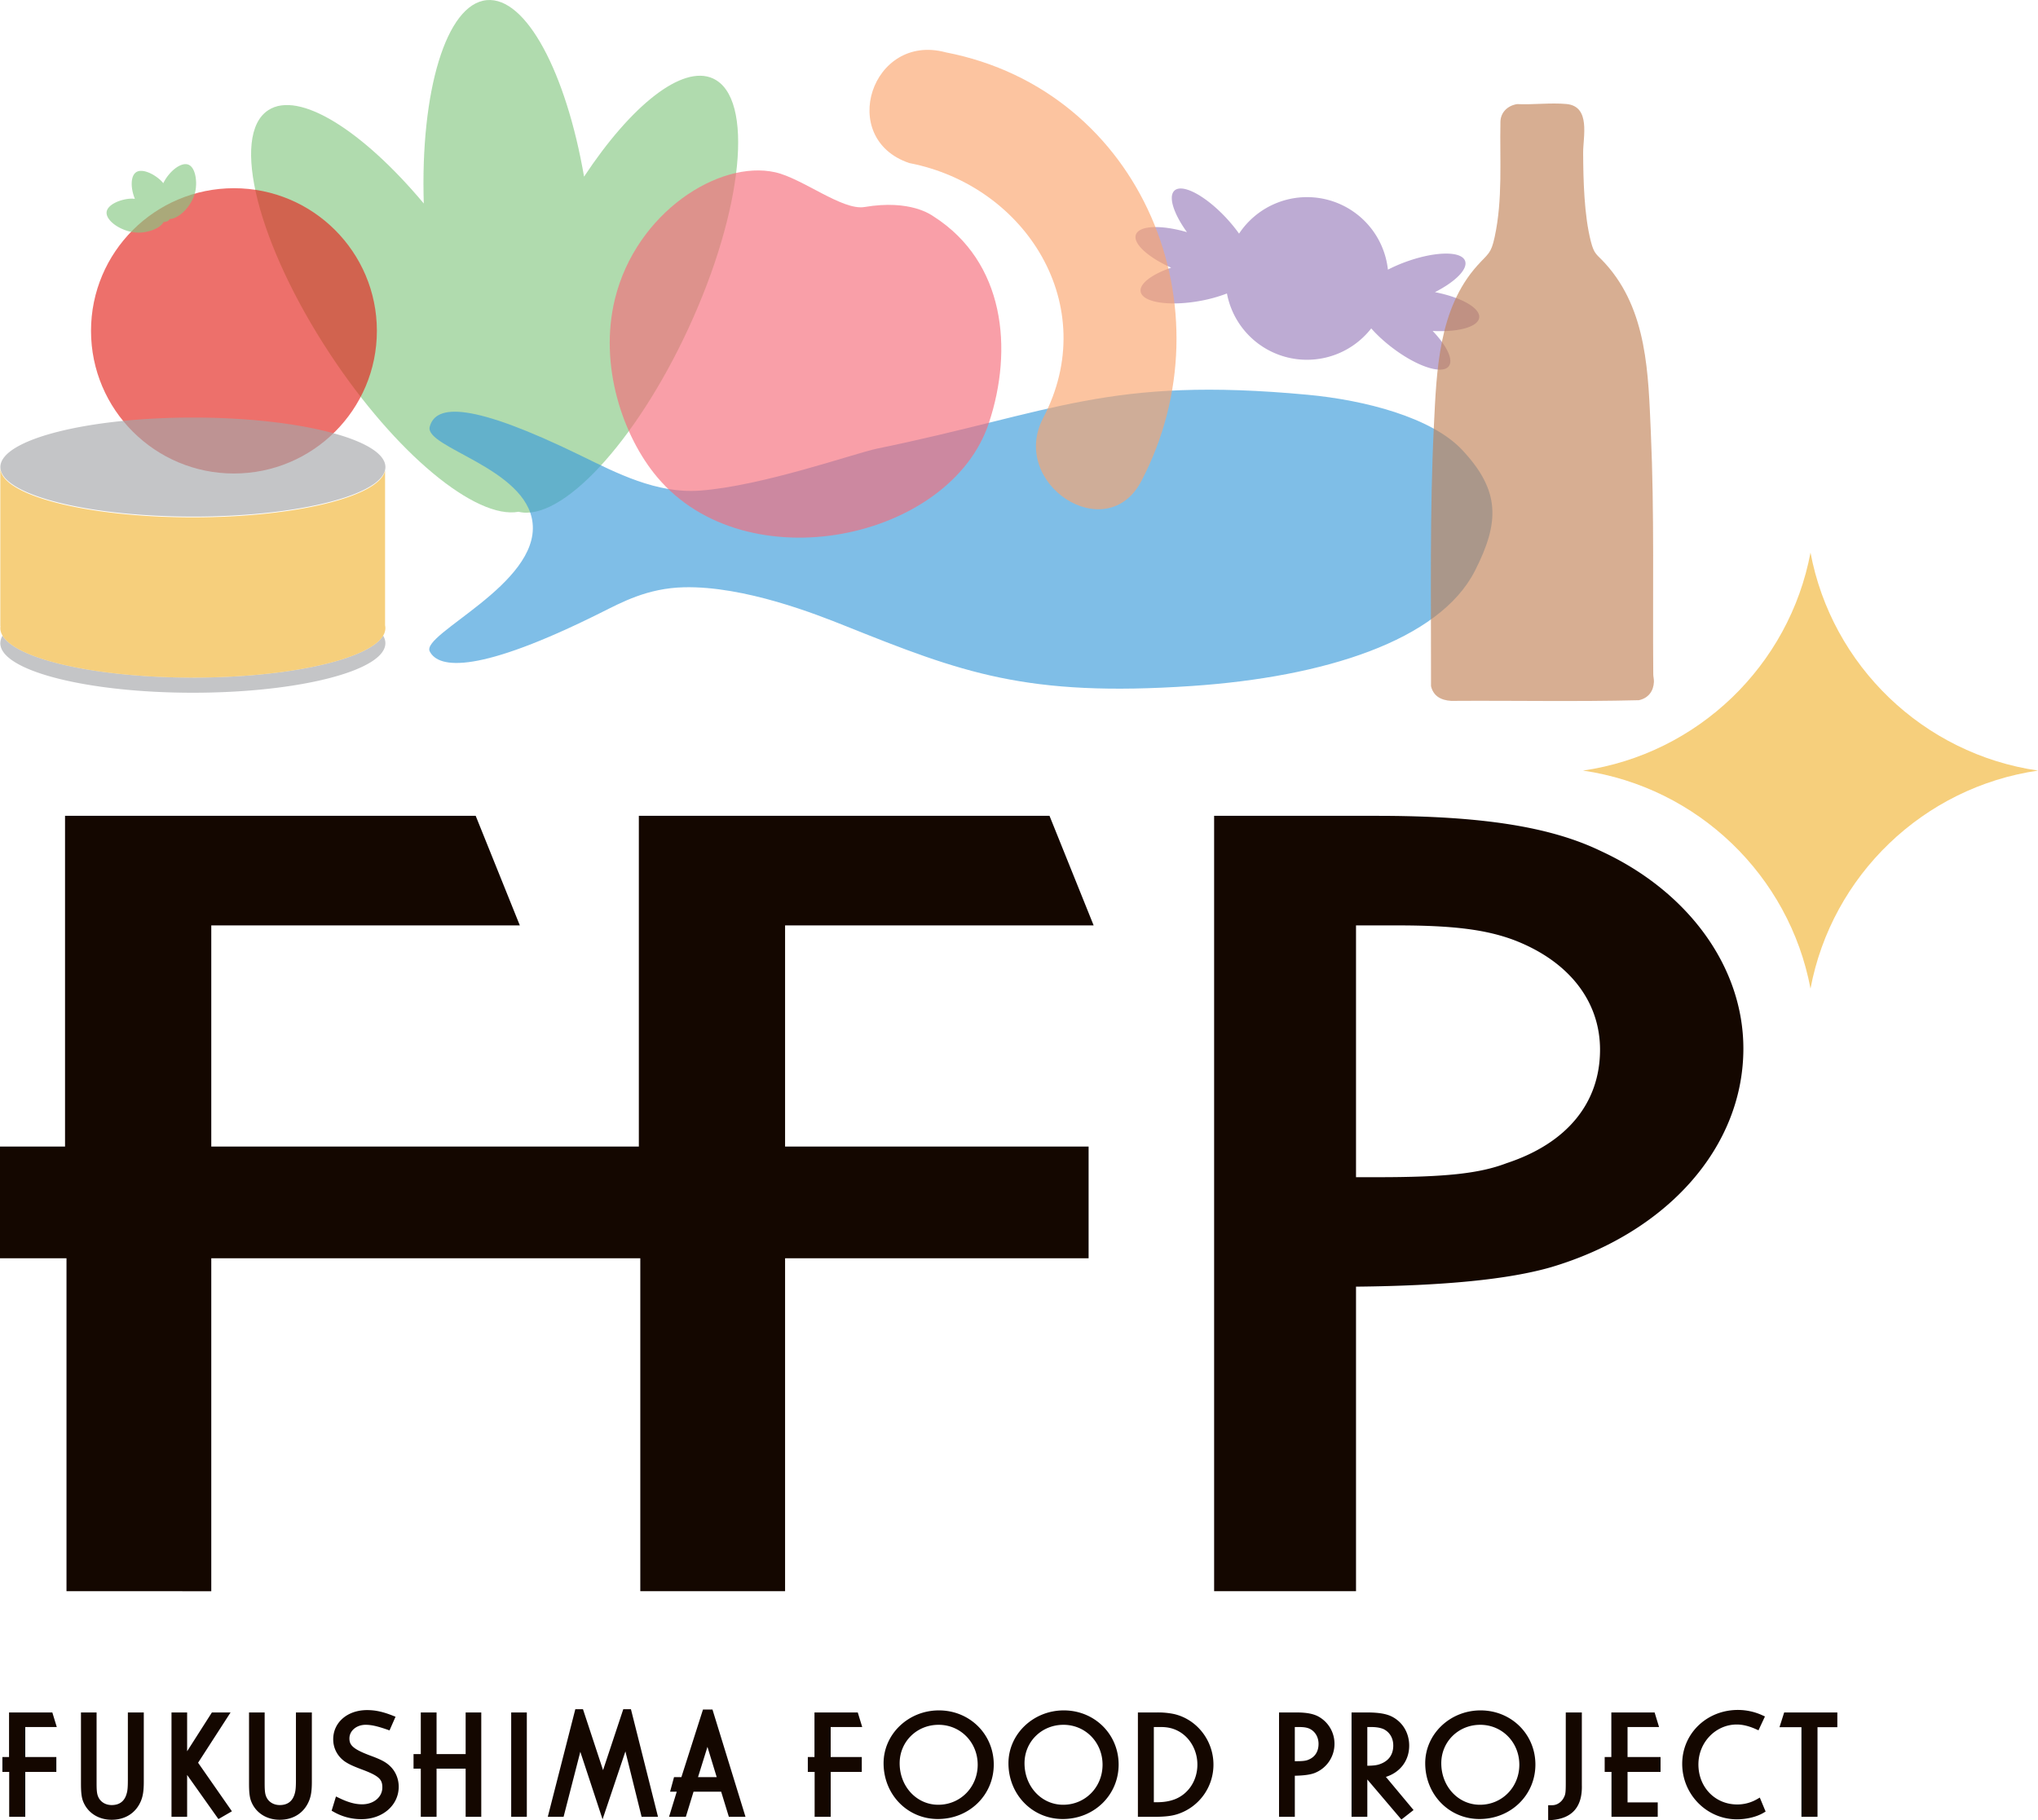
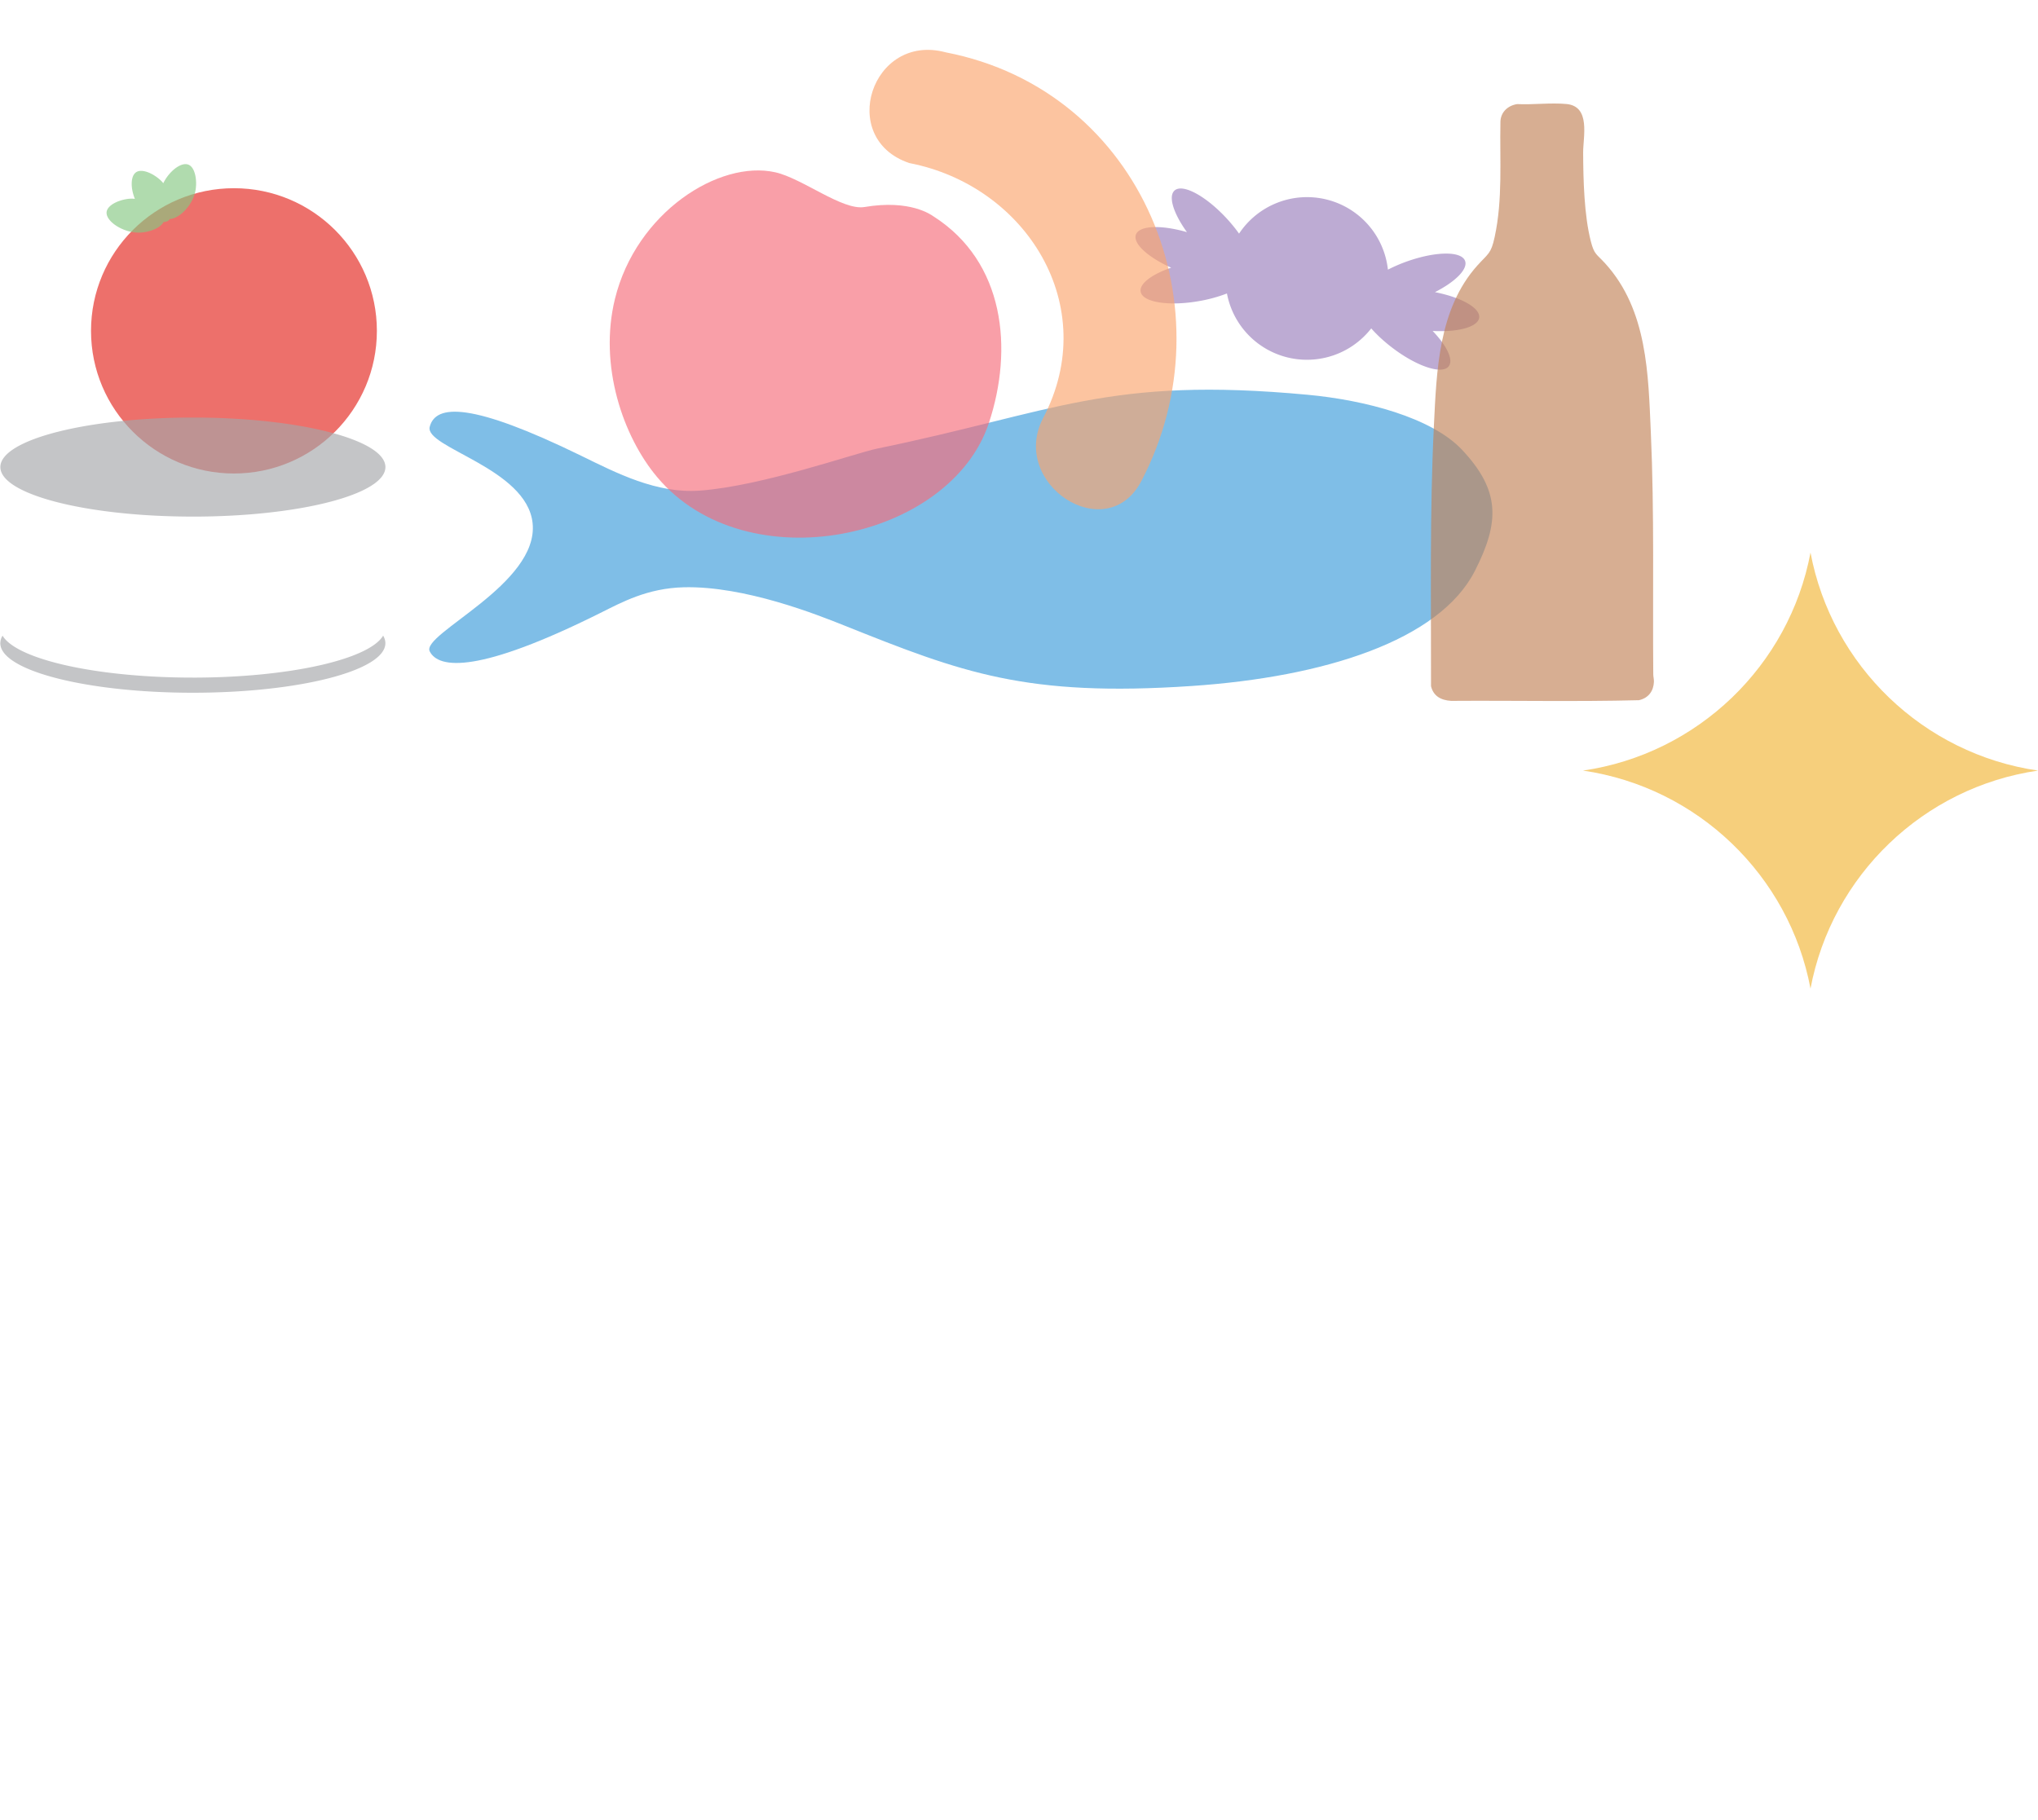
<svg xmlns="http://www.w3.org/2000/svg" width="150" height="134" fill="none">
  <g clip-path="url(#a)">
    <path d="M108.869 23.387c.095-.712-1.315-1.501-3.256-1.88 1.503-.764 2.444-1.699 2.218-2.303-.281-.753-2.272-.707-4.445.103a11.62 11.62 0 0 0-1.233.543 5.987 5.987 0 0 0-4.544-5.17 6 6 0 0 0-6.412 2.518c-.247-.346-.53-.698-.847-1.047-1.56-1.713-3.308-2.664-3.904-2.123-.478.433-.07 1.695.915 3.061-1.9-.55-3.515-.493-3.757.183-.233.652.886 1.666 2.596 2.433-1.423.49-2.354 1.183-2.245 1.771.146.79 2.113 1.091 4.395.672a10.889 10.889 0 0 0 1.955-.544 5.989 5.989 0 0 0 4.477 4.713 6.002 6.002 0 0 0 6.143-2.142c.404.457.907.929 1.488 1.377 1.835 1.416 3.723 2.048 4.215 1.412.367-.473-.142-1.515-1.183-2.601 1.872.1 3.332-.29 3.424-.976Z" fill="#9A7EBB" style="mix-blend-mode:multiply" opacity=".65" />
-     <path d="M52.488 5.781c-2.27-1.048-6.043 1.988-9.5 7.222C41.655 5.308 38.71-.257 35.827.01c-2.991.276-4.898 6.734-4.636 14.97-4.513-5.39-9.198-8.347-11.45-6.867-2.807 1.845-.768 9.884 4.554 17.955 4.841 7.341 10.73 12.18 13.87 11.606 3.133.768 8.59-5.058 12.486-13.461 4.065-8.77 4.887-17.022 1.836-18.43Z" fill="#86C883" style="mix-blend-mode:multiply" opacity=".65" />
-     <path d="m4.179 127.135-.327-1.072H.666v3.283h-.49v1.094h.501v3.305H1.86v-3.305h2.287v-1.094H1.86v-2.211h2.319ZM9.41 131.073c0 .469-.022.746-.08.935-.149.579-.522.872-1.109.872-.41 0-.756-.187-.942-.507-.126-.233-.17-.431-.17-1.083v-5.227h-1.15v5.206c0 .603.033.947.119 1.231.301.902 1.123 1.463 2.143 1.463 1.01 0 1.798-.513 2.161-1.408.145-.36.201-.752.201-1.395v-5.097H9.411v5.01ZM16.97 126.063h-1.374l-1.823 2.857v-2.857h-1.15v7.682h1.15v-3.082l2.304 3.25.993-.575-2.49-3.574 2.39-3.701ZM21.781 131.073c0 .469-.023.746-.08.935-.15.579-.523.872-1.11.872-.41 0-.755-.187-.942-.507-.126-.233-.17-.431-.17-1.083v-5.227h-1.15v5.206c0 .603.033.947.12 1.231.3.902 1.122 1.463 2.143 1.463 1.01 0 1.797-.513 2.16-1.408.145-.36.201-.752.201-1.395v-5.097h-1.172v5.01ZM27.288 129.251c-1.343-.498-1.57-.796-1.57-1.277 0-.562.523-1.002 1.19-1.002.414 0 .856.097 1.574.347l.188.065.442-1.006-.208-.082c-.734-.289-1.281-.407-1.887-.407-1.444 0-2.492.904-2.492 2.151 0 .656.311 1.251.858 1.636.31.205.605.342 1.318.609 1.232.464 1.44.731 1.44 1.299 0 .707-.638 1.241-1.484 1.241-.515 0-1.024-.14-1.703-.467l-.226-.109-.32 1.047.15.084a4.075 4.075 0 0 0 2.045.539c1.563 0 2.743-1.027 2.743-2.389 0-.561-.218-1.1-.598-1.479-.317-.317-.658-.504-1.46-.8ZM34.271 129.129h-2.139v-3.066h-1.161v3.066h-.534v1.072h.534v3.544h1.161v-3.544h2.14v3.544h1.15v-7.682h-1.15v3.066ZM38.775 126.063h-1.15v7.682h1.15v-7.682ZM45.874 125.824l-1.488 4.486-1.478-4.486h-.564l-2.026 7.921h1.163l1.231-4.787 1.638 4.972 1.681-5 1.192 4.815h1.207l-1.992-7.921h-.564ZM51.741 125.846l-1.59 4.979h-.542l-.29 1.072h.49l-.566 1.848h1.236l.566-1.848h2.034l.566 1.848h1.225l-2.431-7.899h-.698Zm1.01 4.979h-1.376l.695-2.229.681 2.229ZM63.46 127.135l-.327-1.072h-3.186v3.283h-.49v1.094h.501v3.305h1.183v-3.305h2.288v-1.094H61.14v-2.211h2.32ZM69.104 125.911c-2.245 0-4.071 1.745-4.071 3.89 0 2.303 1.755 4.107 3.995 4.107 2.307 0 4.114-1.761 4.114-4.009 0-2.237-1.774-3.988-4.038-3.988Zm-.044 6.947c-1.595 0-2.844-1.343-2.844-3.057 0-1.586 1.259-2.829 2.866-2.829 1.614 0 2.878 1.29 2.878 2.938 0 1.653-1.274 2.948-2.9 2.948ZM78.295 125.911c-2.245 0-4.071 1.745-4.071 3.89 0 2.303 1.754 4.107 3.995 4.107 2.307 0 4.114-1.761 4.114-4.009 0-2.237-1.774-3.988-4.038-3.988Zm-.044 6.947c-1.595 0-2.845-1.343-2.845-3.057 0-1.586 1.26-2.829 2.867-2.829 1.614 0 2.877 1.29 2.877 2.938 0 1.653-1.273 2.948-2.899 2.948ZM86.396 126.176a5.75 5.75 0 0 0-1.242-.113h-1.403v7.682h1.175c.813 0 1.325-.059 1.766-.206a3.822 3.822 0 0 0 2.62-3.64c0-1.776-1.224-3.341-2.916-3.723Zm1.734 3.723c0 1.177-.668 2.186-1.698 2.569-.4.144-.799.205-1.332.205h-.176v-5.538h.502c.506 0 .901.09 1.284.291.862.451 1.42 1.421 1.42 2.473ZM97.14 126.423c-.392-.249-.925-.36-1.728-.36h-1.273v7.682h1.162v-3.024c.656-.011 1.132-.076 1.453-.198a2.299 2.299 0 0 0 1.466-2.157 2.28 2.28 0 0 0-1.08-1.943Zm-1.728 3.228H95.3v-2.516h.263c.41 0 .649.039.85.139.397.203.634.616.634 1.103 0 .541-.245.946-.698 1.144-.194.097-.43.13-.938.13ZM103.719 128.507c0-.923-.467-1.718-1.248-2.126-.418-.219-.993-.318-1.865-.318h-1.13v7.682h1.161v-2.749l2.509 2.951.894-.7-2.036-2.441c1.053-.331 1.715-1.202 1.715-2.299Zm-1.172-.011c0 .656-.324 1.124-.944 1.356-.224.09-.473.127-.966.134v-2.851h.263c.4 0 .713.054.948.161.444.227.699.664.699 1.2ZM108.97 125.911c-2.245 0-4.072 1.745-4.072 3.89 0 2.303 1.755 4.107 3.995 4.107 2.308 0 4.115-1.761 4.115-4.009 0-2.237-1.774-3.988-4.038-3.988Zm-.044 6.947c-1.595 0-2.845-1.343-2.845-3.057 0-1.586 1.259-2.829 2.867-2.829 1.613 0 2.877 1.29 2.877 2.938 0 1.653-1.273 2.948-2.899 2.948ZM115.243 131.268c0 .68-.026.827-.122 1.019-.17.367-.512.603-.871.603h-.303V134l.23-.016c1.539-.106 2.296-.975 2.249-2.574v-5.347h-1.183v5.205ZM119.79 127.135h2.319l-.327-1.072h-3.185v3.283h-.49v1.094h.501v3.305h3.404v-1.061h-2.222v-2.244h2.429v-1.094h-2.429v-2.211ZM129.311 132.452a2.89 2.89 0 0 1-1.449.384c-1.628 0-2.856-1.267-2.856-2.948 0-1.62 1.267-2.938 2.823-2.938.429 0 .901.115 1.404.34l.194.087.476-1.02-.198-.089a4.323 4.323 0 0 0-1.789-.39c-2.301 0-4.103 1.742-4.103 3.966 0 2.254 1.806 4.086 4.027 4.086.71 0 1.457-.182 1.951-.476l.161-.096-.428-1.029-.213.123ZM131.318 126.063l-.344 1.083h1.615v6.599h1.183v-6.599h1.459v-1.083h-3.913ZM47.127 92.63v24.508h10.656V92.63h22.34v-8.227h-22.34v-16.28h22.711l-3.248-8.065H47.02v24.345H15.55v-16.28h22.71l-3.248-8.065H4.787v24.345H0v8.227h4.894v24.508H15.55V92.63h31.577ZM117.804 62.64c-3.704-1.786-8.782-2.582-16.466-2.582H89.361v57.08h10.444v-22.42c6.531-.066 11.231-.535 14.346-1.43 8.604-2.555 14.164-8.873 14.164-16.097 0-5.993-4.038-11.573-10.511-14.55Zm-6.947 23c-1.991.753-4.482 1.02-9.519 1.02h-1.533V68.124h3.022c4.146 0 6.576.31 8.655 1.098 3.993 1.548 6.283 4.482 6.283 8.05 0 3.918-2.43 6.882-6.844 8.345l-.064.023Z" fill="#140700" />
    <path d="M31.628 31.417c-.401 1.54 7.135 3.03 7.572 7.086.486 4.506-8.219 8.163-7.572 9.448.66 1.31 3.644 1.62 12.562-2.829 1.58-.788 3.458-1.825 6.152-1.89 4.476-.106 9.811 2.02 11.8 2.815 8.662 3.467 13.374 5.278 25.587 4.451 9.695-.656 18.211-3.326 20.829-8.478 1.819-3.58 1.886-5.893-.95-8.909-2.24-2.381-7.144-3.657-11.36-4.05-14.693-1.37-18.594 1.273-31.72 3.97-1.56.32-8.443 2.757-13.028 3.086-3.185.228-6.1-1.284-8.73-2.569-8.05-3.933-10.703-3.814-11.142-2.13Z" fill="#3B9BDA" style="mix-blend-mode:multiply" opacity=".65" />
    <path d="M150 56.727C141.552 55.5 134.82 49 133.256 40.68c-1.564 8.32-8.296 14.82-16.744 16.047 8.448 1.229 15.18 7.728 16.744 16.048 1.564-8.32 8.296-14.82 16.744-16.048Z" fill="#F1B536" style="mix-blend-mode:multiply" opacity=".65" />
    <path d="M48.368 35.123c-2.51-2.986-4.315-8.202-3.106-13.123 1.56-6.352 7.66-10.247 11.8-9.317 2 .449 4.947 2.83 6.564 2.557 3.396-.574 4.923.588 5.102.703 5.215 3.342 5.87 9.728 4.053 15.203-2.859 8.618-17.847 11.786-24.413 3.977Z" fill="#F66C7A" style="mix-blend-mode:multiply" opacity=".65" />
    <g style="mix-blend-mode:multiply">
      <path opacity=".65" d="M17.219 34.857c5.81 0 10.52-4.702 10.52-10.501 0-5.8-4.71-10.501-10.52-10.501s-10.52 4.701-10.52 10.5c0 5.8 4.71 10.502 10.52 10.502Z" fill="#E3241C" />
      <path opacity=".65" d="M13.858 12.118c-.53-.199-1.4.475-1.842 1.371-.028-.033-.05-.071-.08-.103-.518-.55-1.46-1.023-1.922-.704-.408.28-.414 1.157-.086 1.957-.096-.008-.192-.02-.288-.016-.756.03-1.73.429-1.793.986-.076.679 1.207 1.536 2.404 1.515.689-.012 1.56-.32 1.788-.784a.622.622 0 0 0 .337-.088c.047-.032.082-.083.12-.13.664-.015 1.648-.952 1.878-2.026.158-.739.01-1.78-.516-1.978Z" fill="#86C883" />
    </g>
    <path d="M14.197 38.03c7.826 0 14.17-1.633 14.17-3.646 0-2.014-6.344-3.646-14.17-3.646S.027 32.37.027 34.384c0 2.013 6.344 3.645 14.17 3.645ZM14.194 49.882c-7.09 0-12.964-1.34-14.006-3.088a1.08 1.08 0 0 0-.165.556c0 2.014 6.345 3.646 14.17 3.646 7.827 0 14.171-1.632 14.171-3.646 0-.19-.056-.375-.164-.557-1.042 1.75-6.916 3.09-14.006 3.09Z" fill="#A5A7AA" style="mix-blend-mode:multiply" opacity=".65" />
-     <path d="M28.342 46.036V34.64c-.404 1.92-6.584 3.445-14.148 3.445-7.826 0-14.17-1.632-14.17-3.646V46.09h.014a.97.97 0 0 0-.015.147c0 .189.057.375.165.556 1.042 1.75 6.916 3.09 14.006 3.09s12.964-1.34 14.006-3.09a1.08 1.08 0 0 0 .164-.556.975.975 0 0 0-.022-.2Z" fill="#F1B536" style="mix-blend-mode:multiply" opacity=".65" />
    <path d="M66.924 12.003c8.594 1.663 14.181 10.516 9.86 18.757-2.543 4.85 4.648 9.56 7.22 4.655 6.607-12.598.125-28.752-14.4-31.563-5.445-1.465-8.003 6.353-2.68 8.151Z" fill="#FBA46D" style="mix-blend-mode:multiply" opacity=".65" />
    <path d="M111.665 7.663c1.16.056 2.49-.114 3.63-.006 1.801.17 1.222 2.42 1.227 3.581.01 1.996.07 4.598.567 6.532.252.984.419.92 1.06 1.627 3.119 3.44 3.165 8.179 3.356 12.457.264 5.917.128 11.847.178 17.78.001.187.057.358.048.567-.029.652-.381 1.183-1.103 1.345-4.599.117-9.217.018-13.824.05-.775-.05-1.307-.37-1.479-1.083.012-6.397-.104-12.814.213-19.186.198-3.983.319-8.578 3.202-11.787.801-.89 1-.848 1.268-2.086.606-2.796.368-5.667.426-8.49.014-.673.505-1.186 1.231-1.301Z" fill="#C28358" style="mix-blend-mode:multiply" opacity=".65" />
  </g>
  <defs>
    <clipPath id="a">
      <path fill="#fff" d="M0 0h150v134H0z" />
    </clipPath>
  </defs>
</svg>